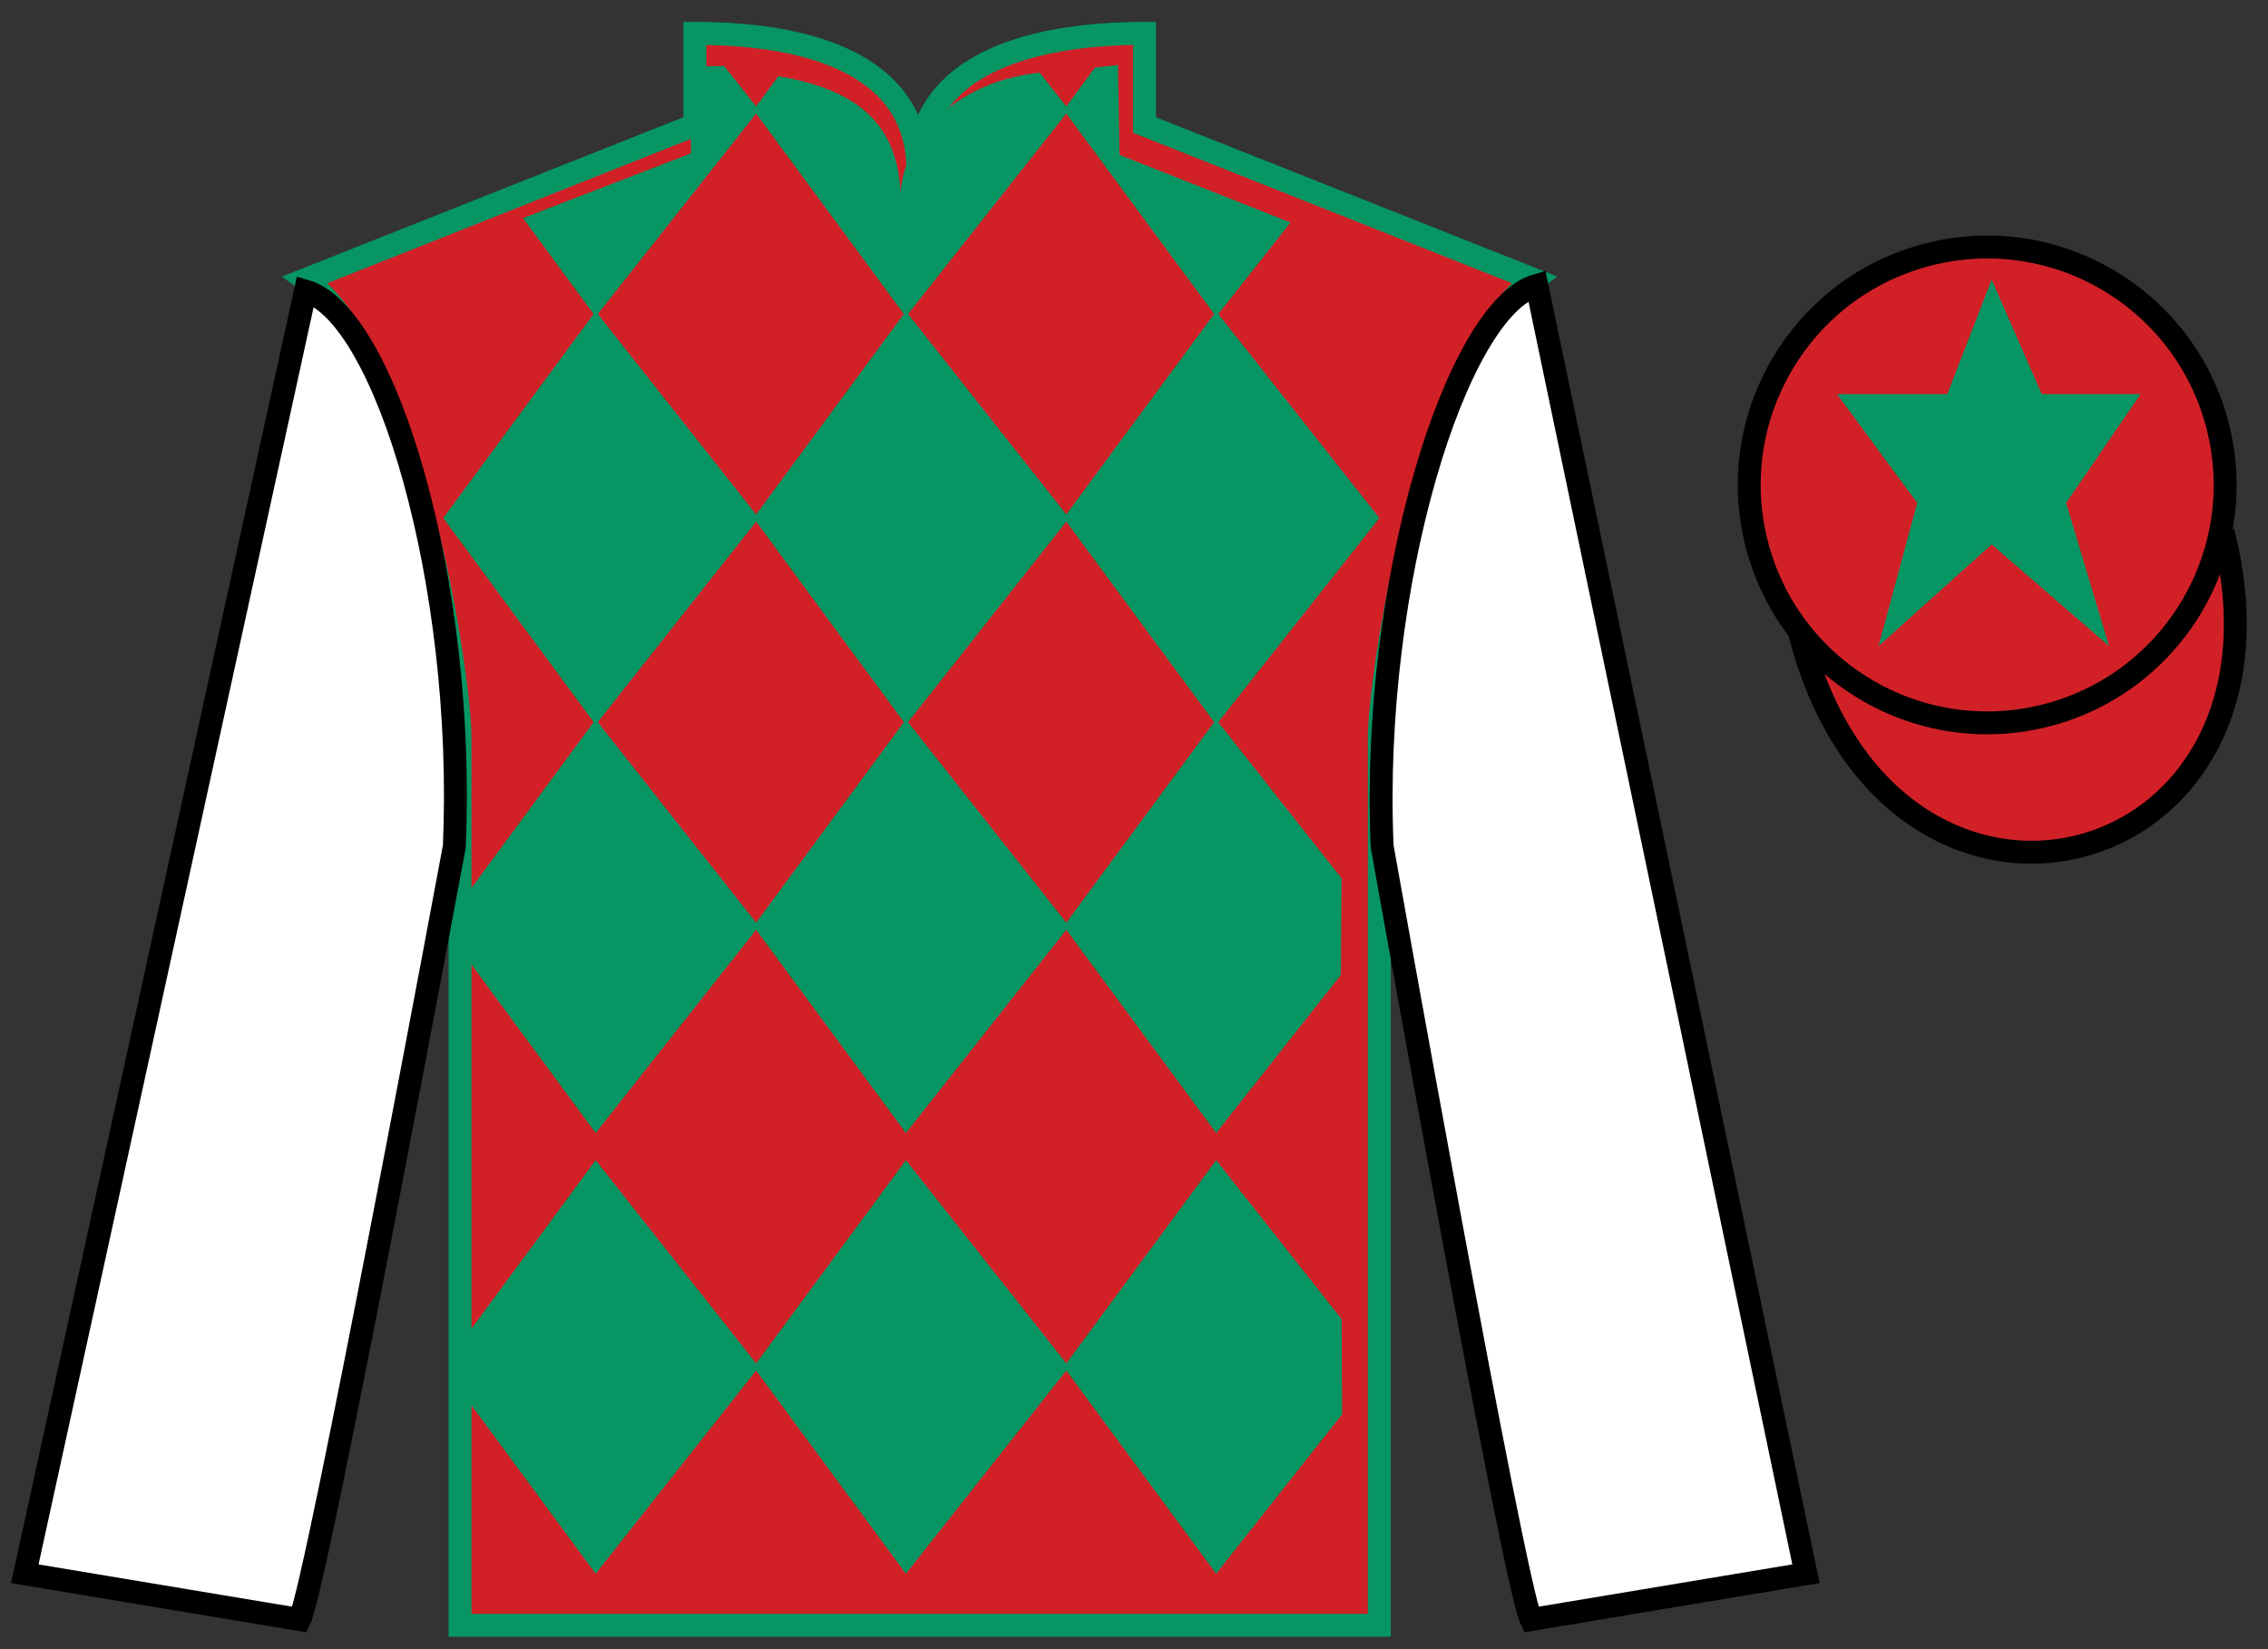
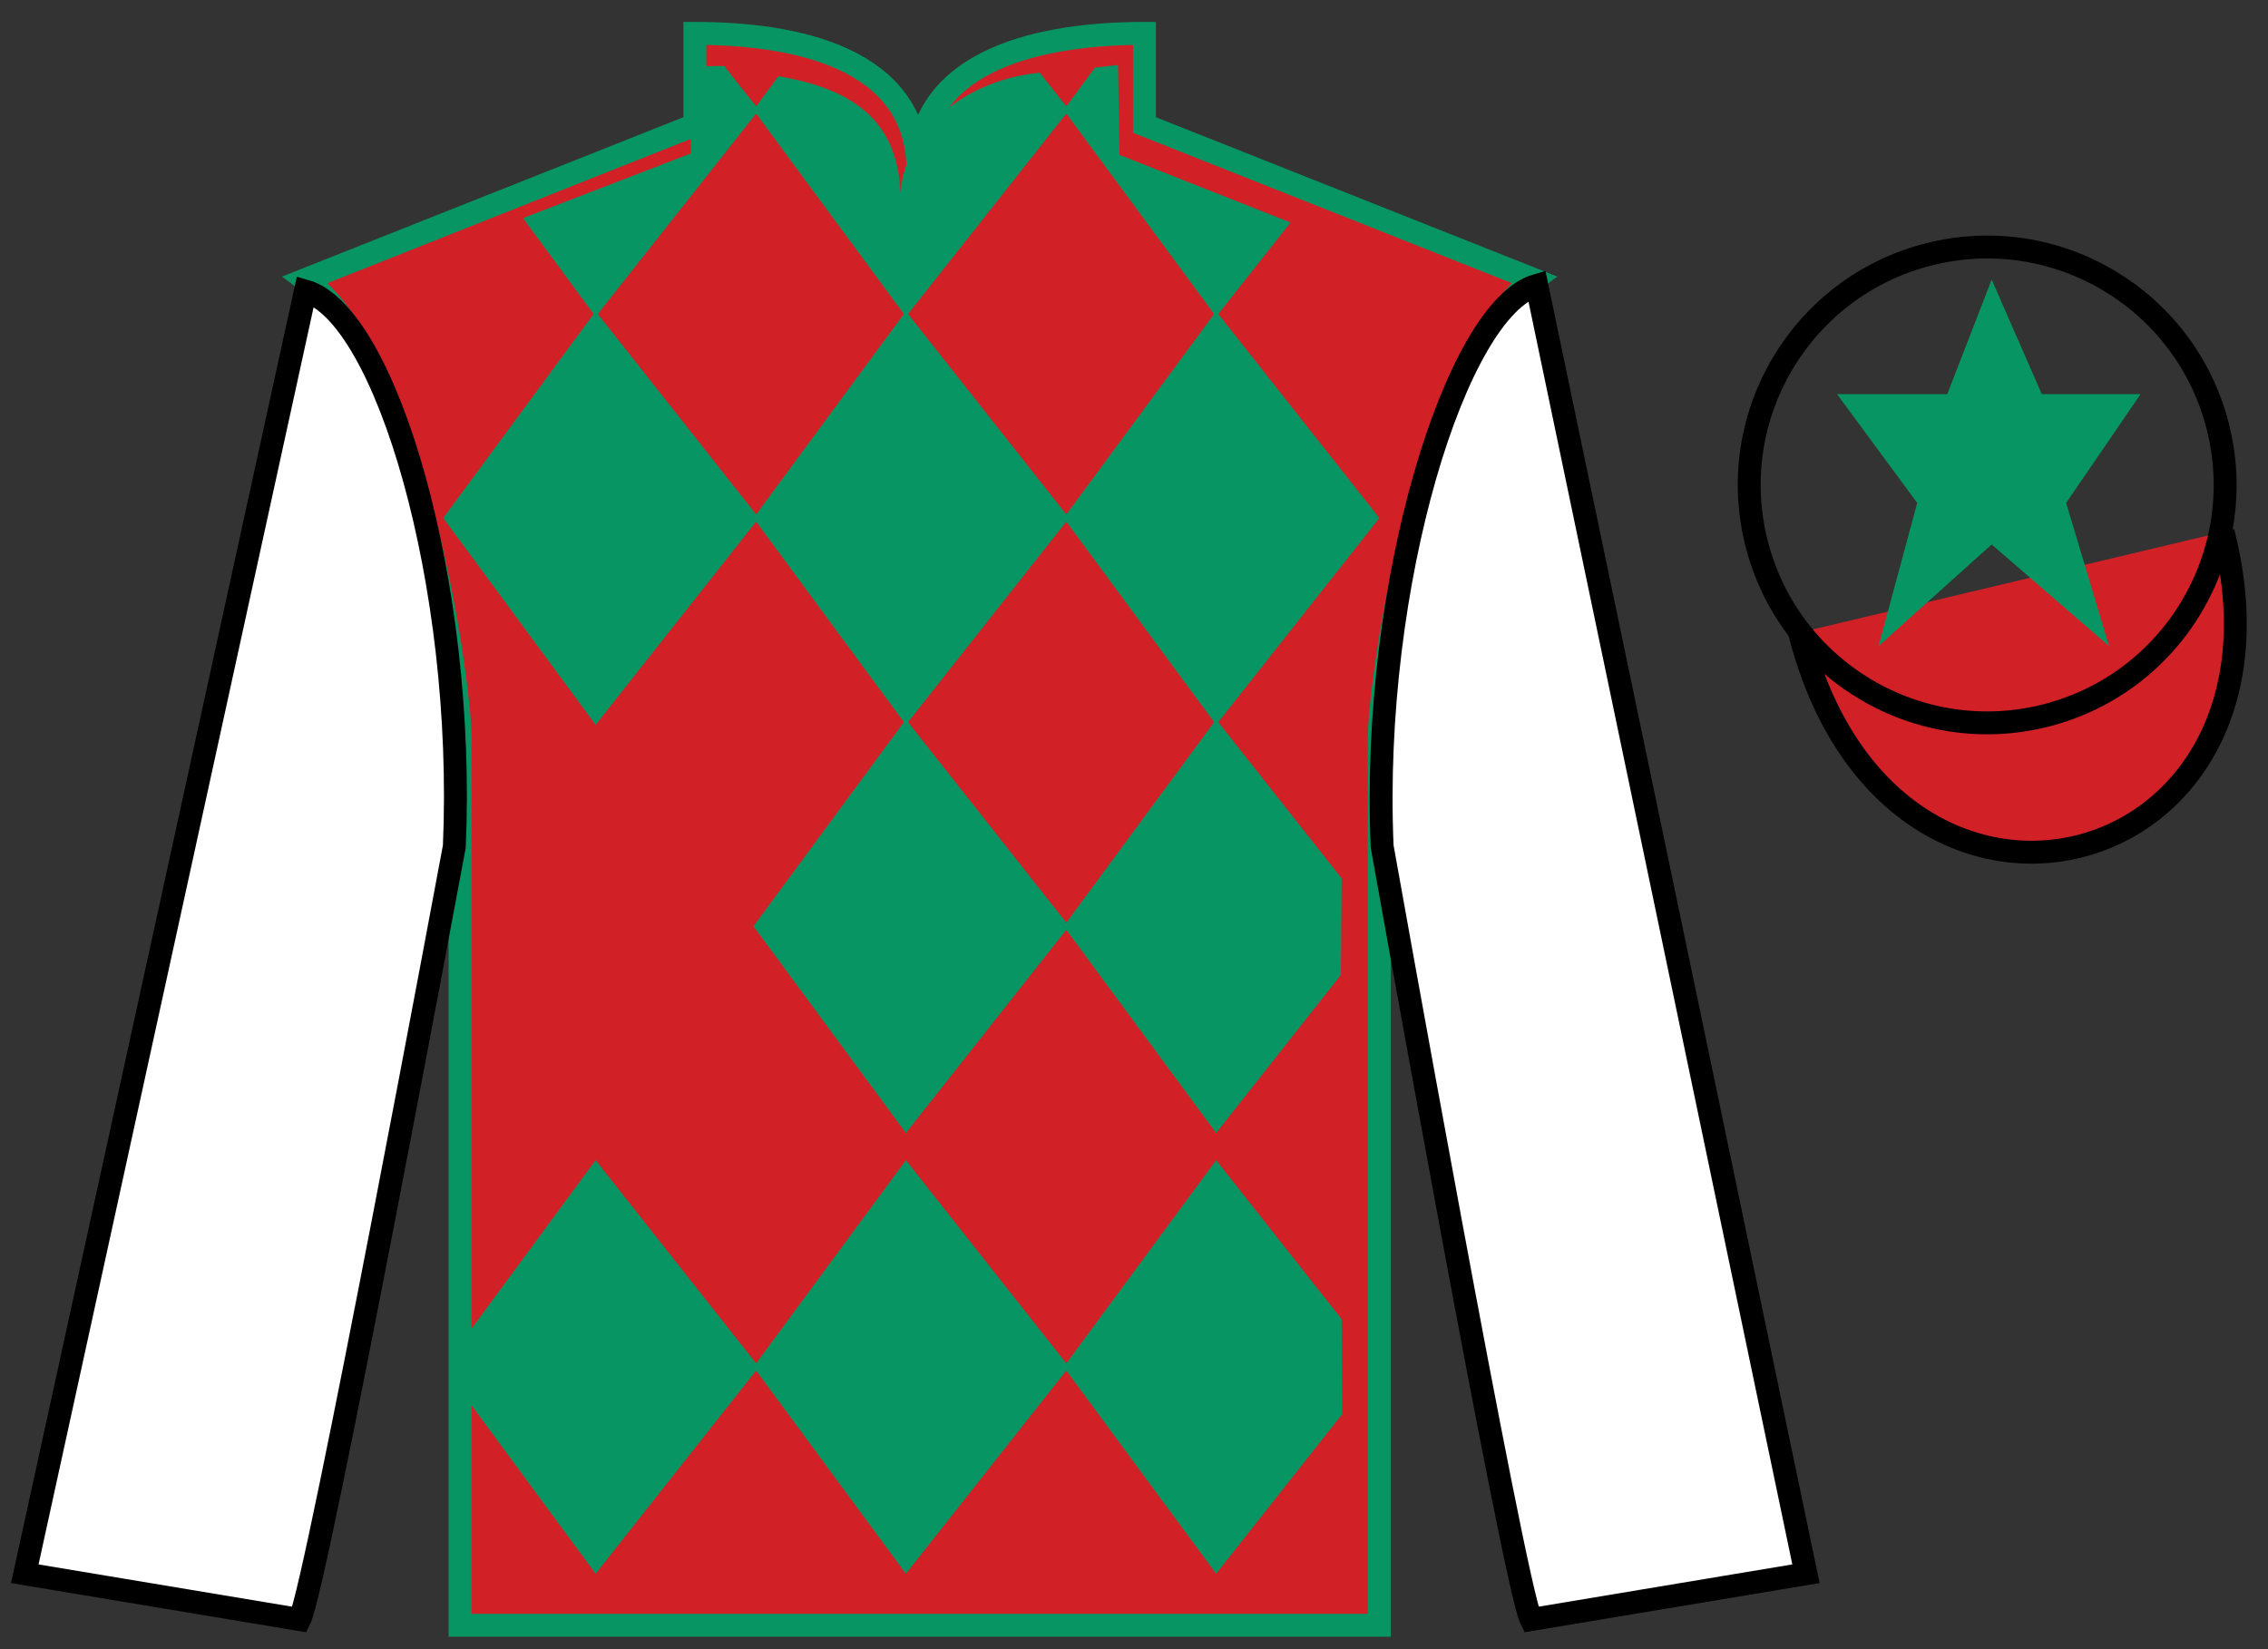
<svg xmlns="http://www.w3.org/2000/svg" width="99pt" height="72pt" viewBox="0 0 99 72" version="1.1">
  <rect x="0" y="0" width="99" height="72" fill="#333333" stroke="none" />
  <g id="surface0">
    <path style=" stroke:none;fill-rule:nonzero;fill:rgb(82.177%,12.511%,15.354%);fill-opacity:1;" d="M 30.332 1.457 L 30.332 5.457 L 13.332 12.207 C 18.082 15.707 20.082 29.707 20.082 32.207 C 20.082 34.707 20.082 70.957 20.082 70.957 L 60.207 70.957 C 60.207 70.957 60.207 34.707 60.207 32.207 C 60.207 29.707 62.207 15.707 66.957 12.207 L 49.957 5.457 L 49.957 1.457 C 45.695 1.457 40.07 2.457 40.07 7.457 C 40.07 2.457 34.598 1.457 30.332 1.457 " />
    <path style="fill:none;stroke-width:10;stroke-linecap:butt;stroke-linejoin:miter;stroke:rgb(3.105%,58.819%,38.753%);stroke-opacity:1;stroke-miterlimit:4;" d="M 303.32 705.43 L 303.32 665.43 L 133.32 597.93 C 180.82 562.93 200.82 422.93 200.82 397.93 C 200.82 372.93 200.82 10.43 200.82 10.43 L 602.07 10.43 C 602.07 10.43 602.07 372.93 602.07 397.93 C 602.07 422.93 622.07 562.93 669.57 597.93 L 499.57 665.43 L 499.57 705.43 C 456.953 705.43 400.703 695.43 400.703 645.43 C 400.703 695.43 345.977 705.43 303.32 705.43 Z M 303.32 705.43 " transform="matrix(0.1,0,0,-0.1,0,72)" />
    <path style=" stroke:none;fill-rule:nonzero;fill:rgb(100%,100%,100%);fill-opacity:1;" d="M 13.082 70.707 C 13.832 69.207 19.832 36.957 19.832 36.957 C 20.332 25.457 16.832 13.707 13.332 12.707 L 1.082 68.707 L 13.082 70.707 " />
    <path style="fill:none;stroke-width:10;stroke-linecap:butt;stroke-linejoin:miter;stroke:rgb(0%,0%,0%);stroke-opacity:1;stroke-miterlimit:4;" d="M 130.82 12.93 C 138.32 27.93 198.32 350.43 198.32 350.43 C 203.32 465.43 168.32 582.93 133.32 592.93 L 10.82 32.93 L 130.82 12.93 Z M 130.82 12.93 " transform="matrix(0.1,0,0,-0.1,0,72)" />
    <path style=" stroke:none;fill-rule:nonzero;fill:rgb(100%,100%,100%);fill-opacity:1;" d="M 78.832 68.707 L 67.082 12.457 C 63.582 13.457 59.832 25.457 60.332 36.957 C 60.332 36.957 66.082 69.207 66.832 70.707 L 78.832 68.707 " />
    <path style="fill:none;stroke-width:10;stroke-linecap:butt;stroke-linejoin:miter;stroke:rgb(0%,0%,0%);stroke-opacity:1;stroke-miterlimit:4;" d="M 788.32 32.93 L 670.82 595.43 C 635.82 585.43 598.32 465.43 603.32 350.43 C 603.32 350.43 660.82 27.93 668.32 12.93 L 788.32 32.93 Z M 788.32 32.93 " transform="matrix(0.1,0,0,-0.1,0,72)" />
    <path style="fill-rule:nonzero;fill:rgb(82.177%,12.511%,15.354%);fill-opacity:1;stroke-width:10;stroke-linecap:butt;stroke-linejoin:miter;stroke:rgb(0%,0%,0%);stroke-opacity:1;stroke-miterlimit:4;" d="M 785.508 443.828 C 825.234 288.203 1009.18 335.781 970.391 487.773 " transform="matrix(0.1,0,0,-0.1,0,72)" />
-     <path style=" stroke:none;fill-rule:nonzero;fill:rgb(82.177%,12.511%,15.354%);fill-opacity:1;" d="M 89.312 31.234 C 94.867 29.816 98.223 24.16 96.805 18.605 C 95.387 13.047 89.734 9.691 84.176 11.109 C 78.617 12.527 75.262 18.184 76.68 23.738 C 78.098 29.297 83.754 32.652 89.312 31.234 " />
    <path style="fill:none;stroke-width:10;stroke-linecap:butt;stroke-linejoin:miter;stroke:rgb(0%,0%,0%);stroke-opacity:1;stroke-miterlimit:4;" d="M 893.125 407.656 C 948.672 421.836 982.227 478.398 968.047 533.945 C 953.867 589.531 897.344 623.086 841.758 608.906 C 786.172 594.727 752.617 538.164 766.797 482.617 C 780.977 427.031 837.539 393.477 893.125 407.656 Z M 893.125 407.656 " transform="matrix(0.1,0,0,-0.1,0,72)" />
    <path style=" stroke:none;fill-rule:nonzero;fill:rgb(3.105%,58.819%,38.753%);fill-opacity:1;" d="M 45.387 3.176 L 46.668 4.801 L 39.543 13.828 L 32.891 4.801 L 33.977 3.328 C 37.465 3.91 39.184 5.453 39.305 8.422 C 39.543 5.453 42.383 3.453 45.387 3.176 " />
    <path style=" stroke:none;fill-rule:nonzero;fill:rgb(3.105%,58.819%,38.753%);fill-opacity:1;" d="M 26 13.59 L 19.348 22.617 L 26 31.645 L 33.129 22.617 L 26 13.59 " />
    <path style=" stroke:none;fill-rule:nonzero;fill:rgb(3.105%,58.819%,38.753%);fill-opacity:1;" d="M 39.543 13.59 L 32.891 22.617 L 39.543 31.645 L 46.668 22.617 L 39.543 13.59 " />
    <path style=" stroke:none;fill-rule:nonzero;fill:rgb(3.105%,58.819%,38.753%);fill-opacity:1;" d="M 53.086 13.59 L 46.43 22.617 L 53.086 31.645 L 60.211 22.617 L 53.086 13.59 " />
-     <path style=" stroke:none;fill-rule:nonzero;fill:rgb(3.105%,58.819%,38.753%);fill-opacity:1;" d="M 26 31.41 L 20.406 39.004 L 20.488 41.984 L 26 49.465 L 33.129 40.438 L 26 31.41 " />
    <path style=" stroke:none;fill-rule:nonzero;fill:rgb(3.105%,58.819%,38.753%);fill-opacity:1;" d="M 39.543 31.41 L 32.891 40.438 L 39.543 49.465 L 46.668 40.438 L 39.543 31.41 " />
    <path style=" stroke:none;fill-rule:nonzero;fill:rgb(3.105%,58.819%,38.753%);fill-opacity:1;" d="M 58.562 38.348 L 53.086 31.41 L 46.43 40.438 L 53.086 49.465 L 58.531 42.562 L 58.562 38.348 " />
    <path style=" stroke:none;fill-rule:nonzero;fill:rgb(3.105%,58.819%,38.753%);fill-opacity:1;" d="M 26 50.652 L 20.406 58.246 L 20.461 61.191 L 26 68.707 L 33.129 59.68 L 26 50.652 " />
    <path style=" stroke:none;fill-rule:nonzero;fill:rgb(3.105%,58.819%,38.753%);fill-opacity:1;" d="M 39.543 50.652 L 32.891 59.68 L 39.543 68.707 L 46.668 59.68 L 39.543 50.652 " />
    <path style=" stroke:none;fill-rule:nonzero;fill:rgb(3.105%,58.819%,38.753%);fill-opacity:1;" d="M 58.562 57.59 L 53.086 50.652 L 46.43 59.68 L 53.086 68.707 L 58.586 61.742 L 58.562 57.59 " />
    <path style=" stroke:none;fill-rule:nonzero;fill:rgb(3.105%,58.819%,38.753%);fill-opacity:1;" d="M 31.609 2.879 L 30.156 2.898 L 30.156 6.699 L 22.828 9.523 L 26 13.828 L 33.129 4.801 L 31.609 2.879 " />
    <path style=" stroke:none;fill-rule:nonzero;fill:rgb(3.105%,58.819%,38.753%);fill-opacity:1;" d="M 48.867 6.762 L 48.801 2.836 L 47.793 2.953 L 46.43 4.801 L 53.086 13.828 L 56.332 9.715 L 48.867 6.762 " />
    <path style=" stroke:none;fill-rule:nonzero;fill:rgb(3.105%,58.819%,38.753%);fill-opacity:1;" d="M 86.938 12.207 L 85 17.207 L 80.188 17.207 L 83.688 21.957 L 82 28.207 L 86.938 23.77 L 92.062 28.207 L 90.188 21.957 L 93.438 17.207 L 89.125 17.207 L 86.938 12.207 " />
  </g>
</svg>